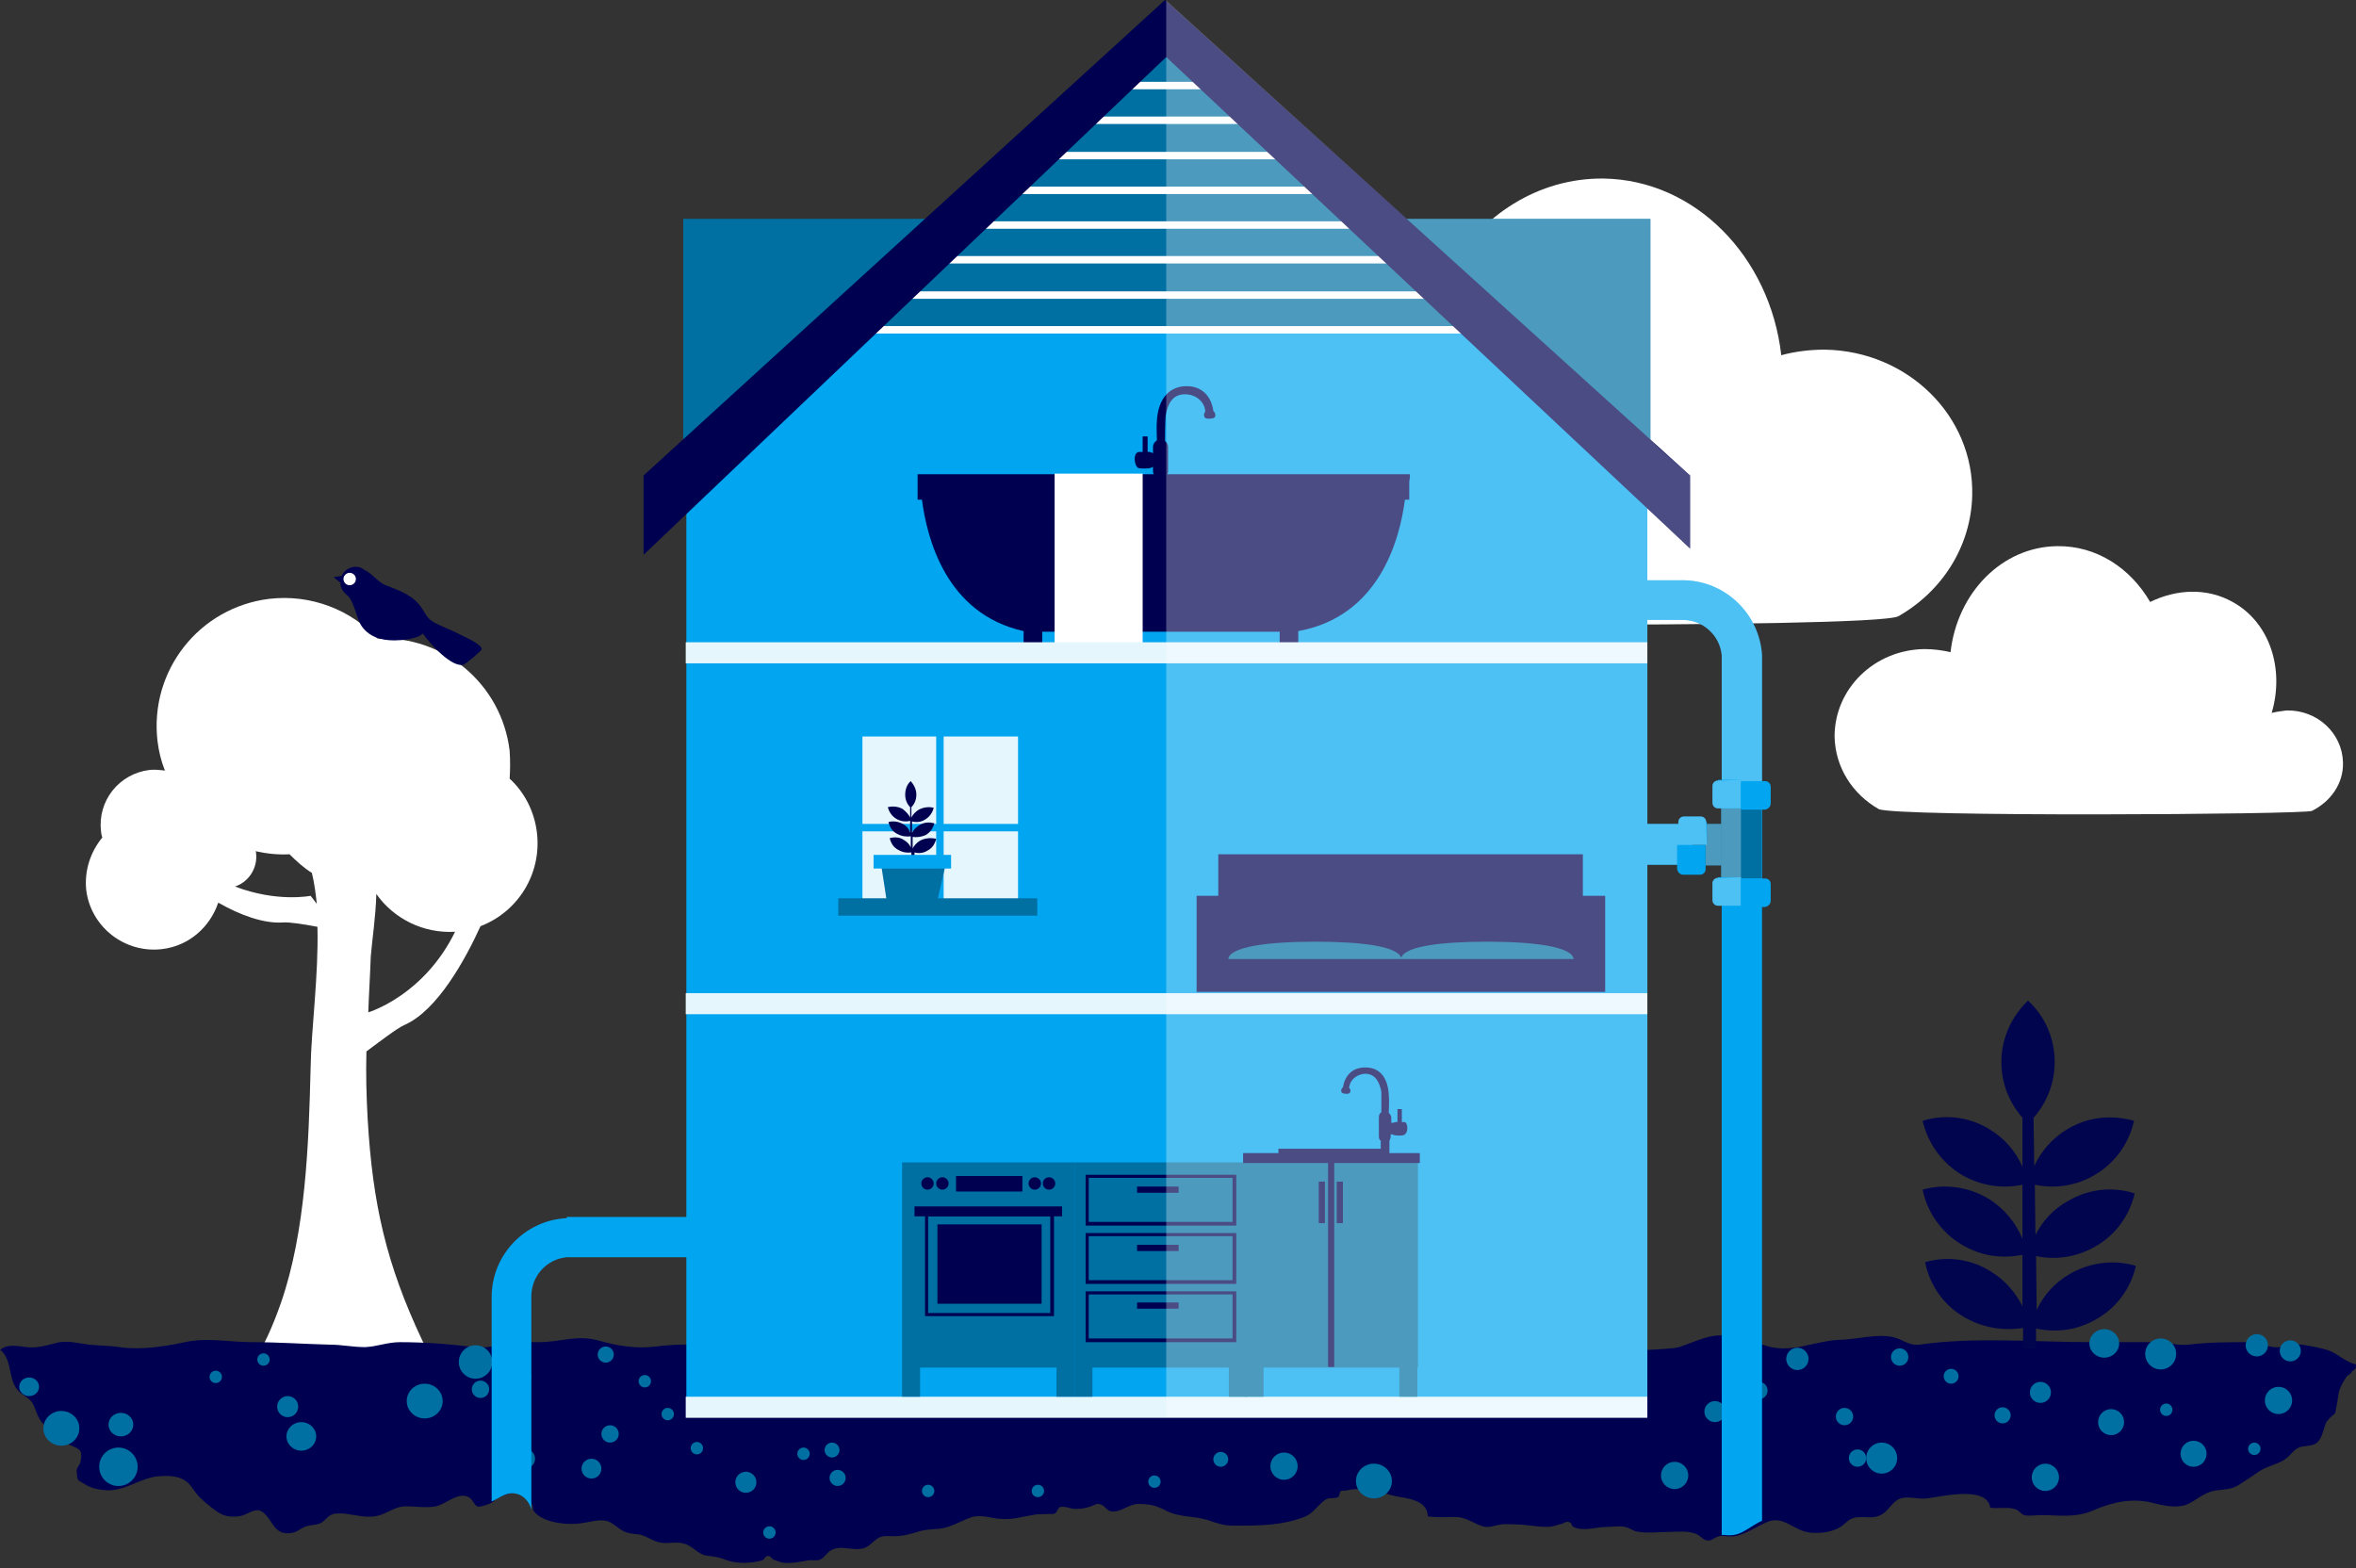
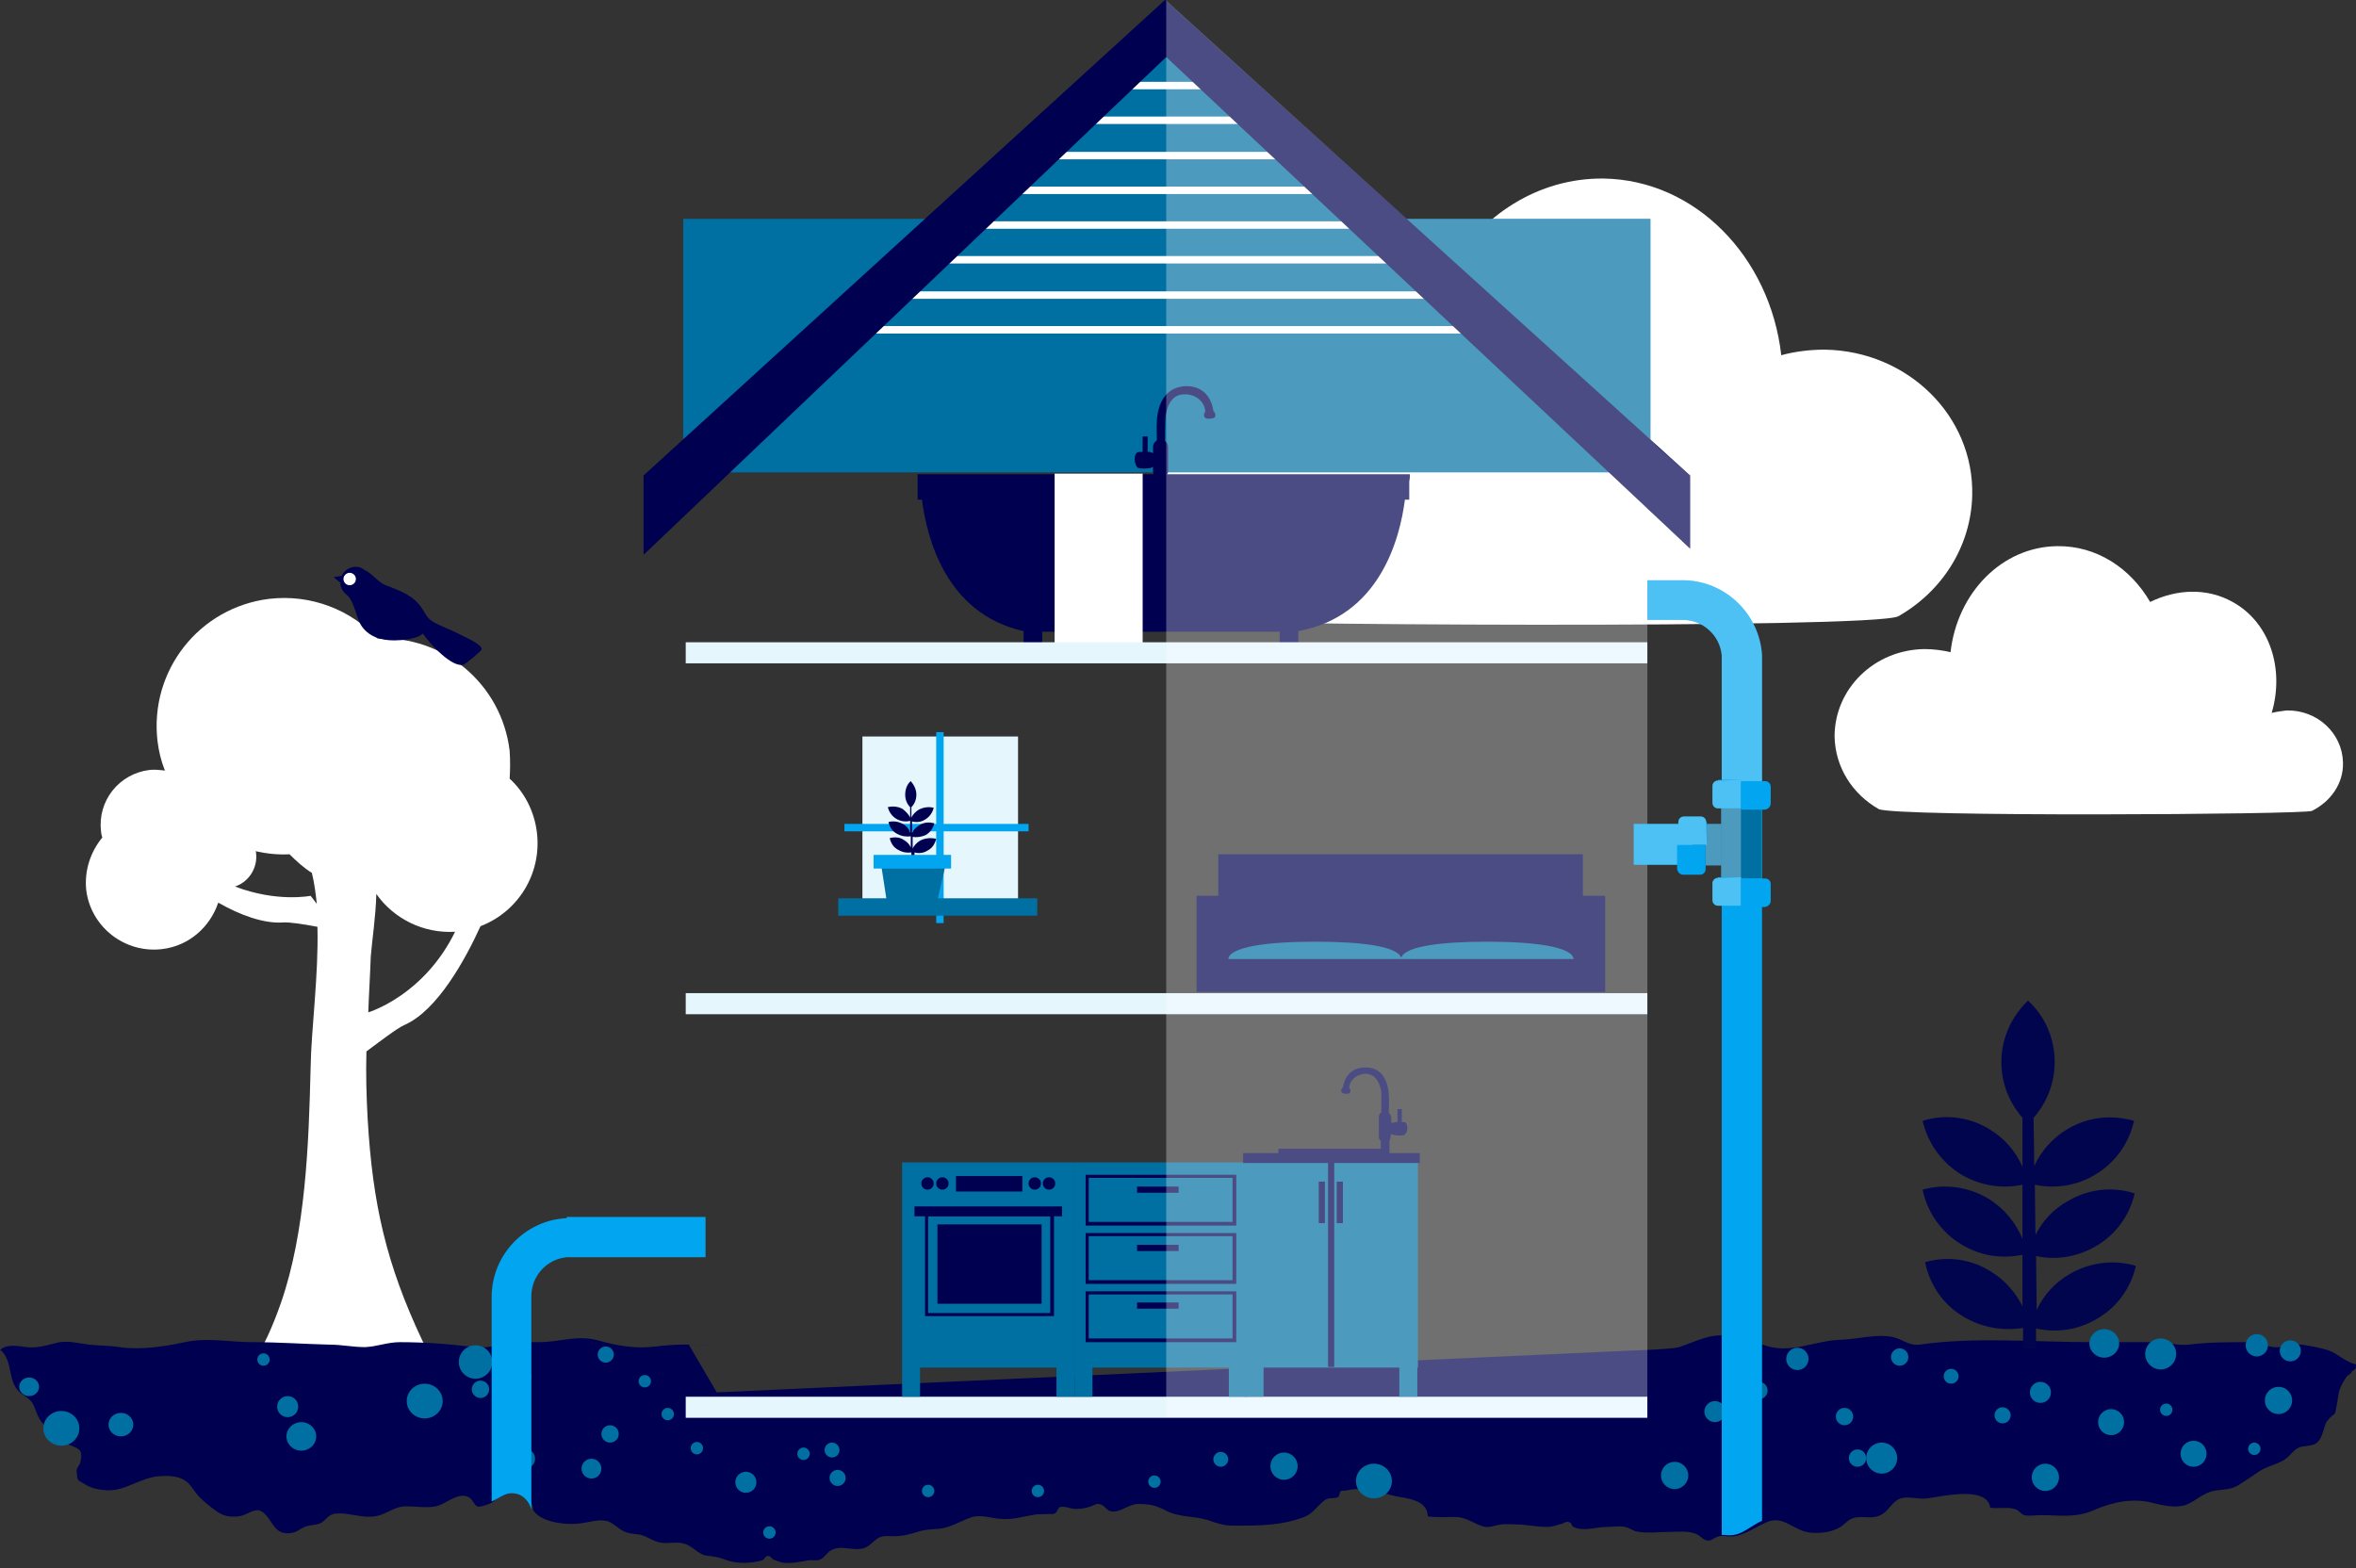
<svg xmlns="http://www.w3.org/2000/svg" width="380px" height="253px" viewBox="0 0 380 253" version="1.1">
  <rect x="0" y="0" width="380" height="253" fill="#333333" stroke="none" />
  <title>Huis_eenheden</title>
  <desc>Created with Sketch.</desc>
  <defs />
  <g id="Page-1" stroke="none" stroke-width="1" fill="none" fill-rule="evenodd">
    <g id="Huis_eenheden" fill-rule="nonzero">
      <path d="M65.3,165.3 C70.5,163 75,154.9 77.5,149.4 C83.5,147.1 87.4,141 86.6,134.3 C86.2,130.9 84.6,127.8 82.2,125.6 C82.3,124.1 82.3,122.6 82.2,121.1 C80.9,110.3 71.5,102.5 60.9,103 C56.6,98.4 50.2,95.8 43.4,96.6 C32.1,98 24.1,108.2 25.4,119.5 C25.6,121.2 26,122.8 26.6,124.3 C25.8,124.2 24.9,124.1 24.1,124.2 C19.2,124.8 15.7,129.2 16.3,134.1 C16.3,134.4 16.4,134.8 16.5,135.1 C14.6,137.4 13.6,140.4 13.9,143.5 C14.6,149.5 20.1,153.8 26.1,153.1 C30.5,152.6 33.9,149.5 35.2,145.6 C38.7,147.6 42.5,149 45.6,148.8 C46.6,148.7 49.1,149.1 51.2,149.5 C51.4,157.4 50.2,165.9 50.1,172.2 C49.8,184.6 49.3,198.7 45.3,210.2 C44,213.9 42.5,217.4 40.3,220.6 C46.3,223.8 52.1,223 58.6,222.4 C60.9,222.2 65.8,222.7 67.8,221.7 C71.6,219.8 69.8,219.9 68.1,216.2 C62.3,203.9 60.1,194.2 59.3,180.5 C59.1,176.9 59,173.2 59.1,169.6 C61,168.2 64.1,165.8 65.3,165.3 Z M59.4,163.3 C59.5,160.3 59.7,157.3 59.8,154.3 C60,151.8 60.6,147.9 60.7,144.2 C63.5,148.2 68.3,150.6 73.4,150.3 C68.4,160.5 59.7,163.2 59.4,163.3 Z M50.1,144.5 C50.1,144.5 44.7,145.6 37.9,143 C40.1,142.3 41.6,140 41.3,137.6 C41.3,137.5 41.3,137.4 41.2,137.3 C43,137.7 44.8,137.9 46.7,137.8 C47.8,138.9 49,140 50.3,140.8 C50.7,142.4 50.9,144 51.1,145.8 L50.1,144.5 Z" id="Shape" fill="#FFFFFF" />
      <g id="Group" transform="translate(53, 91)">
        <path d="M20.9,11.2 C19.7,10.6 18.4,10.1 17.2,9.5 C15.9,8.8 15.9,8.4 15.1,7.2 C13.7,5 11.5,4.3 9.2,3.4 C8.1,3 7,1.5 5.9,1 C5.6,0.8 5.3,0.6 5,0.5 C3.8,0.2 2.6,0.8 2.1,1.9 L0.8,2.1 L1.9,3 C1.9,3.9 2.4,4.6 3.1,5.1 C3.1,5.1 3.1,5.1 3.1,5.1 C4.2,6.3 4.4,8.4 5.2,9.8 C6.4,11.7 8.4,12.3 10.6,12.3 C11.7,12.3 14.3,12.1 15.2,11.2 C16.3,12.8 19.9,16.8 21.8,16.2 C22.1,16.1 24.7,14 24.7,13.7 C24.6,12.8 21.6,11.6 20.9,11.2 Z" id="Shape" fill="#000050" />
        <circle id="Oval" fill="#FFFFFF" cx="3.4" cy="2.4" r="1" />
      </g>
      <path d="M310.4,104.7 C311.9,104.7 313.3,104.9 314.6,105.2 C315.7,95.6 322.9,88.2 331.8,88.1 C338.1,88 343.6,91.6 346.8,97.1 C351.1,95 356,94.8 360.1,97.1 C366.1,100.4 368.5,107.9 366.4,115 C367.2,114.8 368,114.7 368.8,114.6 C373.8,114.5 377.8,118.3 377.9,123 C378,126.4 375.9,129.3 372.9,130.8 C371.7,131.4 305.3,131.8 303,130.5 C298.8,128.1 296,123.8 295.9,118.8 C295.9,111.1 302.3,104.8 310.4,104.7 Z" id="Shape" fill="#FFFFFF" />
      <path d="M294.3,56.4 C291.9,56.4 289.5,56.7 287.3,57.3 C285.5,41.4 273.4,29 258.6,28.8 C248.1,28.7 238.9,34.7 233.6,43.8 C226.5,40.2 218.3,40 211.4,43.8 C201.5,49.4 197.4,61.8 200.9,73.6 C199.6,73.2 198.3,73 196.9,73 C188.7,72.9 181.9,79.1 181.8,87 C181.7,92.6 185.1,97.6 190,99.9 C191.9,100.8 302.5,101.5 306.2,99.4 C313.2,95.4 317.9,88.2 318.1,79.9 C318.4,67.1 307.7,56.6 294.3,56.4 Z" id="Shape" fill="#FFFFFF" />
      <g id="Group" transform="translate(0, 215)" fill="#000050">
        <path d="M380,5.1 C378.3,4.7 377,3.3 375.5,2.8 C374.3,2.4 372.5,2.1 371.3,1.9 C369.7,1.7 368.3,2.5 366.7,2.3 C365.2,2.1 364.1,1.5 362.5,1.5 C359.3,1.5 356.2,1.5 353,1.9 C351.2,2.1 349.6,1.5 347.8,1.5 C344.3,1.5 340.8,1.5 337.4,1.5 C328.3,1.5 318.6,0.6 309.6,1.9 C307.9,2.1 307,1.1 305.4,0.7 C302.8,0.1 299.7,1 297.1,1.1 C292.5,1.2 288.8,3.6 284.3,1.9 C281.9,1 279.8,0.3 277.3,0.4 C275,0.5 273,1.6 270.8,2.3 C269.6,2.7 261.2,2.9 259.9,3 C259.9,3 259.9,3 259.9,3 L259.9,3 L115.6,9.6 L111.1,1.9 C112.4,1.9 113.7,2 114.9,2.1 C111.9,1.8 108.7,1.8 105.8,2.2 C102.5,2.6 99.6,2.1 96.4,1.2 C93,0.3 90.3,1.5 86.9,1.5 C85.1,1.5 83.3,1.4 81.6,1.8 C79.9,2.1 78.2,2.5 76.4,2.3 C72.6,1.8 68.5,1.5 64.5,1.5 C62.5,1.5 60.9,2.2 58.9,2.3 C56.9,2.3 55.1,1.9 53.2,1.9 C49.1,1.8 44.9,1.5 40.7,1.5 C37,1.5 33.5,0.7 29.8,1.5 C26.6,2.2 22.6,2.8 19.3,2.3 C17.4,2 15.6,2.1 13.7,1.8 C12.3,1.6 10.7,1.2 9.2,1.6 C7.5,2 6.1,2.5 4.3,2.3 C3.2,2.2 1.2,1.7 0.1,2.7 L0,2.7 C2.3,4.5 1,8.2 3.6,9.9 C5.4,11.1 5.2,11.2 6,13.1 C6.5,14.4 7.3,15.1 8.4,15.9 C9.4,16.6 10.2,17.6 11.3,18.1 C12.6,18.7 13.4,18.7 13,20.7 C12.9,21.5 12.2,21.6 12.4,22.7 C12.5,23.9 12.5,23.7 13.5,24.3 C14.7,25.1 15.9,25.3 17.3,25.4 C20.4,25.5 22.8,23.2 26,23.1 C28,23 29.8,23.2 31,25 C31.9,26.3 32.6,27 33.9,28 C35.5,29.3 36.4,29.8 38.4,29.6 C40,29.5 41.2,27.8 42.6,29.1 C44.1,30.5 44.3,32.6 46.8,32.3 C47.8,32.2 48,31.9 48.9,31.4 C49.9,30.9 50.8,31.1 51.7,30.7 C52.5,30.3 52.8,29.5 53.8,29.2 C54.3,29.1 55.3,29.1 55.9,29.2 C57.4,29.4 58.9,29.8 60.4,29.6 C62.1,29.4 63.3,28.2 65,28 C66.7,27.9 68.5,28.3 70.2,28 C71.9,27.7 73.8,25.6 75.6,26.5 C76.3,26.9 76.4,27.7 77,28 C77.4,28.2 79.3,27.5 79.6,27.2 C80.4,26.2 84.1,25 84.9,26.4 C85.5,27.4 85.9,27.2 86,28.6 C87.2,30.5 91.1,31.1 93.8,30.7 C95.4,30.5 96.9,29.9 98.3,30.5 C99.5,31.1 100.2,32.1 101.5,32.3 C102.3,32.5 102.9,32.4 103.7,32.7 C104.6,33 105.4,33.6 106.4,33.8 C107.7,34.1 109.1,33.6 110.3,34 C111.7,34.3 112.4,35.6 113.8,35.9 C115.1,36.1 115.8,36.1 117,36.6 C118.9,37.3 121.1,37.2 122.9,36.7 C123.4,36.6 123.3,35.9 124,36 C124.3,36 124.5,36.5 124.8,36.6 C125.4,36.8 125.8,37 126.5,37.1 C127.9,37.2 129.1,36.9 130.4,36.7 C131,36.6 131.6,36.8 132.2,36.6 C133,36.3 133.3,35.5 134,35.1 C135.6,34.1 137.7,35.3 139.4,34.7 C140.4,34.4 141.1,33.2 142.1,32.9 C142.7,32.7 143.5,32.8 144.2,32.8 C145.6,32.8 146.7,32.5 148,32.1 C149.2,31.7 150.2,31.7 151.5,31.6 C153.4,31.4 155,30.3 156.8,29.7 C158.3,29.3 159.9,29.9 161.3,30 C163.3,30.2 165.1,29.6 167,29.3 C167.7,29.2 168.4,29.3 169.1,29.2 C169.5,29.2 169.8,29.3 170.2,29.1 C170.5,28.9 170.7,28.1 171,28.1 C171.8,27.9 172.6,28.4 173.5,28.4 C174.3,28.4 175.1,28.3 175.9,28 C176.6,27.8 176.8,27.4 177.6,27.7 C178.3,28 178.5,28.7 179.3,28.8 C180.7,29 181.9,27.7 183.5,27.6 C185.4,27.6 186.4,27.8 188.1,28.7 C190.3,29.8 192.6,29.5 194.8,30.2 C196.3,30.7 197.3,31.1 199,31.1 C203.1,31.1 206.9,31.1 210.6,29.6 C211.9,29 212.7,27.6 213.8,26.9 C214.5,26.5 215.1,26.8 215.8,26.5 C216.1,26.4 216,25.6 216.3,25.5 C216.6,25.4 216.9,25.5 217.3,25.4 C219.6,24.8 222.7,25.7 224.9,26.3 C226.7,26.7 230.2,26.8 230.3,29.6 C231.7,29.8 233.3,29.7 234.7,29.7 C236.7,29.7 237.9,31 239.6,31.3 C240.4,31.4 241.3,31 242.1,30.9 C242.9,30.8 243.7,30.9 244.5,30.9 C246.2,30.9 247.7,31.3 249.5,31.3 C250.5,31.3 251,31 251.9,30.8 C252.3,30.7 252.5,30.4 253,30.5 C253.6,30.6 253.4,31.2 253.8,31.3 C255.4,32.1 257.4,31.3 259.2,31.3 C260.1,31.3 261.2,31.1 262.1,31.3 C262.7,31.4 263.2,31.8 263.8,32 C265.5,32.4 267.6,32.1 269.3,32.1 C270.7,32.1 272.2,31.9 273.5,32.4 C274.3,32.7 274.6,33.4 275.4,33.5 C276.4,33.6 276.6,32.5 278.4,32.8 C280.9,33.1 282.5,31.6 284.8,30.6 C287.6,29.3 289.1,31.8 291.8,32.2 C293.3,32.4 295.3,32.2 296.7,31.4 C297.7,30.8 298.1,30 299.2,29.8 C300.8,29.5 302.3,30.2 303.8,29.1 C304.8,28.4 305.4,27 306.6,26.7 C307.9,26.3 309.5,26.9 310.8,26.7 C313.2,26.4 320.5,24.6 321,28.2 C322.4,28.4 324,28 325.2,28.5 C325.7,28.7 325.9,29.2 326.5,29.4 C327.3,29.6 328.4,29.4 329.2,29.4 C332.3,29.4 334.7,29.9 337.7,28.6 C340.7,27.3 343.9,26.6 347.1,27.4 C348.7,27.8 350.4,28.2 352,27.9 C353.6,27.6 354.9,26.1 356.6,25.6 C358,25.2 359.6,25.4 360.8,24.7 C362,24 363.1,23.2 364.3,22.4 C365.6,21.5 367.1,21.3 368.4,20.5 C369.8,19.6 369.9,18.5 371.6,18.3 C373.7,18.1 374.1,17.8 374.8,15.6 C375.2,14.5 374.9,14.7 375.8,13.7 C376.7,12.8 376.6,13.4 376.8,12.1 C377.2,10.4 377,9.5 377.9,8 C378.4,7.2 378.4,7 379.2,6.5 C379.3,5.9 380.1,6.2 380,5.1 Z" id="Shape" />
        <path d="M259.5,3.1 C259.8,3.1 260.1,3.1 260.3,3.1 C260.1,3.1 259.8,3.1 259.5,3.1 Z" id="Shape" />
        <path d="M260.7,3.1 C260.9,3.1 261,3.1 261.2,3.1 C261,3.1 260.9,3.1 260.7,3.1 Z" id="Shape" />
        <path d="M115.3,2.2 C115.7,2.2 116.2,2.3 116.6,2.4 C116.2,2.3 115.8,2.2 115.3,2.2 Z" id="Shape" />
        <path d="M115.1,2.2 C115.2,2.2 115.2,2.2 115.3,2.2 C115.2,2.2 115.2,2.2 115.1,2.2 Z" id="Shape" />
      </g>
      <g id="Group" transform="translate(103, 0)">
        <rect id="Rectangle-path" fill="#006FA2" x="7.2" y="35.3" width="156" height="40.9" />
-         <polygon id="Shape" fill="#01A5F0" points="42.5 45.5 7.7 76.7 7.7 228.6 162.7 228.6 162.7 74.7 129.4 48.6" />
-         <polygon id="Shape" fill="#006FA2" points="37.6 53.2 133.3 53.2 83.6 6.6" />
        <polygon id="Shape" fill="#006FA2" points="37.6 53.2 133.3 53.2 83.6 6.6" />
        <polygon id="Shape" fill="#FFFFFF" points="37.6 53.8 37.6 52.6 133.3 52.6 133.3 53.8" />
        <polygon id="Shape" fill="#FFFFFF" points="37.6 48.2 37.6 47 133.3 47 133.3 48.2" />
        <polygon id="Shape" fill="#FFFFFF" points="43.1 42.5 43.1 41.3 124.6 41.3 124.6 42.5" />
        <polygon id="Shape" fill="#FFFFFF" points="50.7 36.9 50.7 35.7 120.6 35.7 120.6 36.9" />
        <polygon id="Shape" fill="#FFFFFF" points="54.3 31.3 54.3 30.1 114.3 30.1 114.3 31.3" />
        <polygon id="Shape" fill="#FFFFFF" points="61.1 25.7 61.1 24.5 106.3 24.5 106.3 25.7" />
        <polygon id="Shape" fill="#FFFFFF" points="65.3 20 65.3 18.8 101.8 18.8 101.8 20" />
        <polygon id="Shape" fill="#FFFFFF" points="71.5 14.4 71.5 13.2 95.1 13.2 95.1 14.4" />
        <polygon id="Shape" fill="#000050" points="84.9 0 0.8 76.7 0.8 89.5 85.1 9.2 169.6 88.5 169.6 76.7" />
      </g>
      <g id="Group" transform="translate(148, 62)">
        <g transform="translate(35, 0)" id="Shape" fill="#000050">
          <path d="M3.6,5.8 C3.5,6.9 3.6,8.1 3.6,9.3 L4.9,9.3 C4.9,6.5 5,5.1 5,5.1 C5.3,3.2 6.1,1.6 8.1,1.6 C9.8,1.6 11.3,2.7 11.4,4.4 C11.1,4.7 11.1,5.4 11.6,5.5 C11.8,5.6 12.7,5.5 12.8,5.4 C13.2,5.2 13,4.5 12.7,4.3 C12.4,2.1 11.1,0.5 8.8,0.3 C5.4,0.1 3.8,2.6 3.6,5.8 Z M0.6,13.5 C0.9,13.6 2.2,13.6 2.5,13.5 C2.7,13.5 2.8,13.3 3.1,13.3 L3.1,11.1 C2.7,11.1 2.6,10.8 2.1,10.9 L2.1,8.4 L1.3,8.4 L1.3,10.9 L0.7,10.9 C-0.3,11 -0.1,13.1 0.6,13.5 Z" />
          <g transform="translate(2, 8)">
            <path d="M1,6 C1,6.6 1.5,7.2 2.2,7.2 L2.2,7.2 C2.8,7.2 3.4,6.7 3.4,6 L3.4,2.1 C3.4,1.5 2.9,0.9 2.2,0.9 L2.2,0.9 C1.6,0.9 1,1.4 1,2.1 L1,6 Z" />
            <path d="M2.1,0.9 L2.1,0.9 C1.5,0.9 0.9,1.4 0.9,2.1 L0.9,6 C0.9,6.6 1.4,7.2 2.1,7.2 L2.1,7.2" opacity="0.3" />
          </g>
        </g>
        <path d="M79.4,15 L79.4,14.5 L0,14.5 L0,18.6 L0.7,18.6 C1.5,24.7 4.5,37 17.1,39.8 L17.1,41.8 L20.1,41.8 L20.1,39.9 L58.4,39.9 L58.4,41.8 L61.4,41.8 L61.4,39.8 C74.6,37.4 77.8,24.8 78.6,18.6 L79.3,18.6 L79.3,15.7" id="Shape" fill="#000050" />
        <rect id="Rectangle-path" fill="#FFFFFF" x="22.1" y="14.4" width="14.2" height="29.8" />
      </g>
      <g id="Group" transform="translate(136, 118)">
        <rect id="Rectangle-path" fill="#E5F6FD" x="3.1" y="0.8" width="25.1" height="28.2" />
        <g id="Rectangle-path" fill="#01A5F0">
          <rect x="15" y="0.1" width="1.2" height="30.8" />
          <rect x="0.2" y="14.9" width="29.7" height="1.2" />
        </g>
      </g>
      <rect id="Rectangle-path" fill="#E5F6FD" x="110.6" y="103.6" width="155.1" height="3.4" />
      <rect id="Rectangle-path" fill="#E5F6FD" x="110.6" y="160.2" width="155.1" height="3.4" />
      <rect id="Rectangle-path" fill="#E5F6FD" x="110.6" y="225.3" width="155.1" height="3.4" />
      <g id="Group" transform="translate(193, 137)">
        <rect id="Rectangle-path" fill="#000050" x="3.5" y="0.8" width="58.8" height="17.1" />
        <polygon id="Shape" fill="#000050" points="60.8 7.5 60.8 17.7 5.1 17.7 5.1 7.5 0 7.5 0 23 65.9 23 65.9 7.5" />
        <path d="M46.9,14.9 C39.6,14.9 33.6,15.6 33,17.5 C32.4,15.6 26.4,14.9 19.1,14.9 C11.5,14.9 5.4,15.7 5.1,17.7 L60.8,17.7 C60.6,15.7 54.4,14.9 46.9,14.9 Z" id="Shape" fill="#006FA2" />
      </g>
      <g id="Group" transform="translate(3, 214)" fill="#006FA2">
        <ellipse id="Oval" cx="1.7" cy="9.7" rx="1.6" ry="1.5" />
        <ellipse id="Oval" cx="6.9" cy="16.4" rx="2.9" ry="2.8" />
        <ellipse id="Oval" cx="16.5" cy="15.8" rx="2" ry="1.9" />
-         <circle id="Oval" cx="16.1" cy="22.6" r="3.1" />
        <circle id="Oval" cx="43.4" cy="12.9" r="1.7" />
        <ellipse id="Oval" cx="45.6" cy="17.7" rx="2.4" ry="2.3" />
        <ellipse id="Oval" cx="65.5" cy="12" rx="2.9" ry="2.8" />
        <circle id="Oval" cx="73.7" cy="5.7" r="2.7" />
        <circle id="Oval" cx="74.5" cy="10.1" r="1.4" />
        <circle id="Oval" cx="81.7" cy="8.1" r="1" />
-         <circle id="Oval" cx="31.8" cy="8.1" r="1" />
        <circle id="Oval" cx="39.5" cy="5.3" r="1" />
        <circle id="Oval" cx="92.4" cy="22.9" r="1.6" />
        <circle id="Oval" cx="81.7" cy="21.3" r="1.6" />
        <circle id="Oval" cx="95.4" cy="17.3" r="1.4" />
        <circle id="Oval" cx="94.7" cy="4.5" r="1.3" />
        <circle id="Oval" cx="117.3" cy="25.1" r="1.7" />
        <circle id="Oval" cx="126.6" cy="20.5" r="1" />
        <circle id="Oval" cx="131.2" cy="19.9" r="1.2" />
        <circle id="Oval" cx="132.1" cy="24.4" r="1.3" />
        <circle id="Oval" cx="193.9" cy="21.4" r="1.2" />
        <circle id="Oval" cx="204.1" cy="22.5" r="2.2" />
        <ellipse id="Oval" cx="218.6" cy="24.9" rx="2.9" ry="2.8" />
        <circle id="Oval" cx="286.9" cy="5.2" r="1.8" />
        <circle id="Oval" cx="280.7" cy="10.3" r="1.4" />
        <circle id="Oval" cx="273.6" cy="13.7" r="1.7" />
        <circle id="Oval" cx="267.1" cy="24" r="2.2" />
        <circle id="Oval" cx="296.6" cy="21.2" r="1.4" />
        <circle id="Oval" cx="294.5" cy="14.5" r="1.4" />
        <circle id="Oval" cx="300.5" cy="21.2" r="2.5" />
        <circle id="Oval" cx="320" cy="14.3" r="1.3" />
        <circle id="Oval" cx="326.1" cy="10.6" r="1.7" />
        <circle id="Oval" cx="337.5" cy="15.4" r="2.1" />
        <circle id="Oval" cx="311.7" cy="8" r="1.2" />
        <circle id="Oval" cx="303.4" cy="4.9" r="1.4" />
        <circle id="Oval" cx="326.9" cy="24.3" r="2.2" />
        <ellipse id="Oval" cx="336.4" cy="2.7" rx="2.4" ry="2.3" />
        <circle id="Oval" cx="345.5" cy="4.4" r="2.5" />
        <circle id="Oval" cx="361" cy="3" r="1.8" />
        <circle id="Oval" cx="366.4" cy="3.9" r="1.7" />
        <circle id="Oval" cx="364.5" cy="11.9" r="2.2" />
        <circle id="Oval" cx="360.6" cy="19.7" r="1" />
        <circle id="Oval" cx="346.4" cy="13.4" r="1" />
        <circle id="Oval" cx="183.2" cy="25" r="1" />
        <circle id="Oval" cx="164.4" cy="26.5" r="1" />
        <circle id="Oval" cx="146.7" cy="26.5" r="1" />
        <circle id="Oval" cx="121.1" cy="33.2" r="1" />
        <circle id="Oval" cx="101" cy="8.8" r="1" />
        <circle id="Oval" cx="109.4" cy="19.6" r="1" />
        <circle id="Oval" cx="104.7" cy="14.1" r="1" />
        <circle id="Oval" cx="350.8" cy="20.5" r="2.1" />
      </g>
      <rect id="Rectangle-path" fill="#006FA2" x="135.2" y="144.9" width="32.1" height="2.8" />
      <g id="Group" transform="translate(140, 126)">
        <path d="M8.4,9.6 C7.9,9.9 7.4,10.4 7.2,10.9 L7.2,9 C7.9,9.1 8.6,9 9.3,8.7 C10,8.3 10.5,7.6 10.7,6.8 C9.9,6.6 9.1,6.6 8.3,7.1 C7.8,7.4 7.4,7.8 7.1,8.3 L7.1,6.5 C7.8,6.7 8.6,6.6 9.2,6.2 C9.9,5.8 10.4,5.1 10.6,4.3 C9.8,4.1 9,4.2 8.2,4.6 C7.7,4.9 7.2,5.4 7,5.9 L7,4.2 C7.5,3.7 7.8,3 7.8,2.2 C7.8,1.3 7.4,0.6 6.9,-1.42108547e-14 C6.3,0.5 6,1.3 6,2.2 C6,3 6.3,3.7 6.8,4.2 L6.8,5.9 C6.6,5.4 6.1,4.9 5.6,4.5 C4.9,4.1 4,4 3.2,4.2 C3.4,5 3.9,5.7 4.6,6.1 C5.3,6.5 6.1,6.6 6.8,6.4 L6.8,8.3 C6.6,7.7 6.2,7.2 5.6,6.9 C4.9,6.5 4,6.4 3.3,6.6 C3.5,7.4 3.9,8.1 4.7,8.5 C5.4,8.9 6.2,9 6.9,8.9 L6.9,10.7 C6.7,10.2 6.3,9.8 5.8,9.5 C5.1,9 4.2,9 3.5,9.2 C3.7,10 4.1,10.7 4.9,11.1 C5.6,11.5 6.3,11.6 7,11.5 L7,12.2 C7.2,12.2 7.2,12.2 7.5,12.2 L7.5,11.5 C8.2,11.7 9,11.6 9.6,11.2 C10.4,10.8 10.8,10.1 11,9.3 C10,9.1 9.2,9.2 8.4,9.6 Z" id="Shape" fill="#000050" />
        <g transform="translate(0, 11)">
          <polygon id="Shape" fill="#006FA2" points="2.2 3 3 8.2 11.2 8.2 12.4 3" />
          <rect id="Rectangle-path" fill="#01A5F0" x="0.9" y="0.9" width="12.5" height="2.2" />
        </g>
      </g>
      <path d="M271.4,93.6 L265.7,93.6 L265.7,100 L271.4,100 C274.7,100 277.4,102.5 277.7,105.7 L277.7,247.6 C277.8,247.6 278,247.6 278.1,247.6 C280.5,247.9 281.3,246.9 283.6,245.6 C283.8,245.5 284,245.4 284.2,245.3 L284.2,105.7 C283.8,99 278.2,93.6 271.4,93.6 Z" id="Shape" fill="#01A5F0" />
      <g id="Group" opacity="0.3" transform="translate(265, 93)" fill="#FFFFFF">
        <path d="M6.4,0.6 L0.7,0.6 L0.7,7 L6.4,7 C9.7,7 12.4,9.5 12.7,12.7 L12.7,33.3 L19.2,33.3 L19.2,12.7 C18.8,6 13.2,0.6 6.4,0.6 Z" id="Shape" />
      </g>
      <path d="M91.4,196.5 C84.7,196.8 79.3,202.4 79.3,209.2 L79.3,242.2 C80.7,241.6 81.7,240.5 83.5,241 C84.5,241.3 85.4,242.3 85.7,243.5 L85.7,209.1 C85.7,205.8 88.2,203.1 91.4,202.8 L113.8,202.8 L113.8,196.3 L91.4,196.3 L91.4,196.5 Z" id="Shape" fill="#01A5F0" />
      <path d="M334,205.4 C331.5,206.8 329.6,208.9 328.5,211.3 L328.4,202.6 C331.5,203.3 334.9,202.8 337.9,201.1 C341.3,199.2 343.5,196 344.3,192.5 C340.9,191.4 337,191.7 333.6,193.7 C331.2,195 329.4,197 328.3,199.2 L328.2,191.1 C331.4,191.8 334.9,191.3 337.9,189.5 C341.3,187.5 343.4,184.3 344.2,180.8 C340.7,179.8 336.9,180.1 333.5,182.1 C331,183.6 329.2,185.7 328.1,188.1 L328,180.3 C330.1,177.9 331.4,174.8 331.4,171.3 C331.4,167.4 329.8,163.9 327.1,161.4 C324.5,163.9 322.8,167.4 322.8,171.3 C322.8,174.8 324.1,177.9 326.2,180.3 L326.2,188.2 C325.1,185.7 323.3,183.6 320.8,182.1 C317.5,180.1 313.6,179.7 310.1,180.8 C310.9,184.3 313.1,187.5 316.4,189.5 C319.5,191.3 323,191.8 326.2,191.1 L326.2,199.8 C325.1,197.2 323.3,195 320.8,193.4 C317.5,191.4 313.6,190.9 310.1,191.9 C310.8,195.4 313,198.7 316.3,200.7 C319.4,202.6 322.9,203.1 326.2,202.4 L326.2,210.7 C325.1,208.5 323.4,206.5 321.1,205.1 C317.8,203 313.9,202.6 310.5,203.6 C311.2,207.1 313.3,210.4 316.7,212.4 C319.7,214.2 323.1,214.7 326.3,214.2 L326.3,217.5 C327.1,217.5 327.4,217.5 328.4,217.5 L328.4,214.3 C331.6,215 335,214.6 338.1,212.8 C341.5,210.9 343.7,207.7 344.5,204.2 C341.3,203.2 337.4,203.5 334,205.4 Z" id="Shape" fill="#01054E" />
      <rect id="Rectangle-path" fill="#01A5F0" x="263.5" y="132.9" width="9.5" height="6.6" />
      <rect id="Rectangle-path" fill="#006FA2" x="275.1" y="132.9" width="4.4" height="6.7" />
      <rect id="Rectangle-path" fill="#FFFFFF" opacity="0.3" x="275.1" y="132.9" width="4.4" height="6.7" />
      <g id="Group" transform="translate(277, 130)">
        <rect id="Rectangle-path" fill="#006FA2" x="0.6" y="0.4" width="6.5" height="11.3" />
        <g opacity="0.3" id="Rectangle-path" fill="#FFFFFF">
          <rect x="0.6" y="0.4" width="3.2" height="11.3" />
        </g>
      </g>
      <g id="Group" transform="translate(276, 141)">
        <path d="M1.1,0.6 C0.6,0.6 0.2,1 0.2,1.5 L0.2,4.2 C0.2,4.7 0.6,5.1 1.1,5.1 L4.8,5.1 L4.8,0.5 L1.1,0.5 L1.1,0.6 Z" id="Shape" fill="#01A5F0" />
        <path d="M1.7,0.6 L1.1,0.6 C0.6,0.6 0.2,1 0.2,1.5 L0.2,4.2 C0.2,4.7 0.6,5.1 1.1,5.1 L4.8,5.1 L4.8,0.5 L1.7,0.6 L1.7,0.6 Z" id="Shape" fill="#FFFFFF" opacity="0.3" />
        <path d="M9.6,4.3 L9.6,1.6 C9.6,1.1 9.2,0.7 8.7,0.7 L4.8,0.7 L4.8,5.3 L8.7,5.3 C9.2,5.2 9.6,4.8 9.6,4.3 Z" id="Shape" fill="#01A5F0" />
      </g>
      <g id="Group" transform="translate(276, 125)">
        <path d="M1.1,0.9 C0.6,0.9 0.2,1.3 0.2,1.8 L0.2,4.5 C0.2,5 0.6,5.4 1.1,5.4 L4.8,5.4 L4.8,0.8 L1.1,0.8 L1.1,0.9 Z" id="Shape" fill="#01A5F0" />
        <path d="M1.7,0.9 L1.1,0.9 C0.6,0.9 0.2,1.3 0.2,1.8 L0.2,4.5 C0.2,5 0.6,5.4 1.1,5.4 L4.8,5.4 L4.8,0.8 L1.7,0.9 L1.7,0.9 Z" id="Shape" fill="#FFFFFF" opacity="0.3" />
        <path d="M9.6,4.6 L9.6,1.9 C9.6,1.4 9.2,1 8.7,1 L4.8,1 L4.8,5.6 L8.7,5.6 C9.2,5.5 9.6,5.1 9.6,4.6 Z" id="Shape" fill="#01A5F0" />
      </g>
      <g id="Group" transform="translate(145, 172)">
        <rect id="Rectangle-path" fill="#01A5F0" x="55.8" y="15.5" width="27.8" height="33" />
        <polygon id="Shape" fill="#006FA2" points="83.7 15.5 55.8 15.5 55.8 48.6 55.8 48.6 55.8 53.3 58.8 53.3 58.8 48.6 80.7 48.6 80.7 53.3 83.6 53.3 83.6 48.6 83.7 48.6" />
        <polygon id="Shape" fill="#006FA2" points="56.1 15.5 28.3 15.5 28.3 48.6 28.3 48.6 28.3 53.3 31.2 53.3 31.2 48.6 53.2 48.6 53.2 53.3 56.1 53.3 56.1 48.6 56.1 48.6" />
        <polygon id="Shape" fill="#006FA2" points="28.3 15.5 0.5 15.5 0.5 48.6 0.5 48.6 0.5 53.3 3.4 53.3 3.4 48.6 25.4 48.6 25.4 53.3 28.3 53.3 28.3 48.6 28.3 48.6" />
        <rect id="Rectangle-path" fill="#000050" x="67.7" y="18.6" width="1" height="6.7" />
        <rect id="Rectangle-path" fill="#000050" x="38.4" y="28.8" width="6.7" height="1" />
        <rect id="Rectangle-path" fill="#000050" x="38.4" y="19.4" width="6.7" height="1" />
        <rect id="Rectangle-path" fill="#000050" x="38.4" y="38.1" width="6.7" height="1" />
        <path d="M81.6,9 L81.1,9 L81.1,6.9 L80.4,6.9 L80.4,9 C80,8.9 79.8,9.2 79.4,9.1 C79.4,9.1 79.4,9.1 79.4,9.1 L79.4,8.3 C79.4,8 79.2,7.7 79,7.5 C79,6.5 79.1,5.6 79,4.7 C78.9,2.1 77.7,-2.83939539e-14 74.9,0.2 C73,0.3 71.9,1.6 71.6,3.4 C71.3,3.6 71.2,4.1 71.5,4.3 C71.6,4.4 72.3,4.5 72.5,4.4 C72.9,4.3 72.9,3.7 72.6,3.5 C72.7,2.1 74,1.2 75.3,1.2 C76.9,1.3 77.5,2.6 77.8,4.1 C77.8,4.1 77.8,4.1 77.8,4.1 C77.8,4.2 77.8,4.8 77.8,5.6 C77.8,5.7 77.8,5.8 77.8,5.9 C77.8,6.3 77.8,6.9 77.8,7.4 C77.5,7.6 77.4,7.9 77.4,8.2 L77.4,11.4 C77.4,11.6 77.5,11.9 77.7,12 L77.7,14.1 L79.1,14.1 L79.1,12 C79.2,11.8 79.3,11.6 79.3,11.4 L79.3,11 C79.6,10.9 79.7,11.1 79.9,11.1 C80.2,11.2 81.2,11.2 81.4,11.1 C82.2,10.8 82.1,9.2 81.6,9 Z" id="Shape" fill="#000050" />
        <rect id="Rectangle-path" fill="#000050" x="55.5" y="14" width="28.5" height="1.6" />
        <rect id="Rectangle-path" fill="#000050" x="61.2" y="13.3" width="16.7" height="1" />
        <rect id="Rectangle-path" fill="#000050" x="69.2" y="15.5" width="1" height="33" />
        <rect id="Rectangle-path" fill="#000050" x="70.6" y="18.6" width="1" height="6.7" />
        <path d="M30.1,25.7 L30.1,17.5 L54.4,17.5 L54.4,25.4 L54.4,25.7 L30.1,25.7 L30.1,25.7 Z M54.1,25.4 L54.1,25.1 L54.1,25.4 L54.1,25.4 Z M30.6,25.1 L53.8,25.1 L53.8,18 L30.6,18 L30.6,25.1 L30.6,25.1 Z" id="Shape" fill="#000050" />
        <rect id="Rectangle-path" fill="#000050" x="9.2" y="17.7" width="10.7" height="2.5" />
        <path d="M30.1,35.1 L30.1,26.9 L54.4,26.9 L54.4,34.8 L54.4,35.1 L30.1,35.1 L30.1,35.1 Z M54.1,34.8 L54.1,34.5 L54.1,34.8 L54.1,34.8 Z M30.6,34.5 L53.8,34.5 L53.8,27.4 L30.6,27.4 L30.6,34.5 L30.6,34.5 Z" id="Shape" fill="#000050" />
        <path d="M4.2,40.3 L4.2,23.6 L25,23.6 L25,40 L25,40.3 L4.2,40.3 L4.2,40.3 Z M24.7,40 L24.7,39.7 L24.7,40 L24.7,40 Z M4.7,39.8 L24.4,39.8 L24.4,24.2 L4.7,24.2 L4.7,39.8 L4.7,39.8 Z" id="Shape" fill="#000050" />
        <path d="M30.1,44.5 L30.1,36.3 L54.4,36.3 L54.4,44.2 L54.4,44.5 L30.1,44.5 L30.1,44.5 Z M54.1,44.2 L54.1,43.9 L54.1,44.2 L54.1,44.2 Z M30.6,43.9 L53.8,43.9 L53.8,36.8 L30.6,36.8 L30.6,43.9 L30.6,43.9 Z" id="Shape" fill="#000050" />
        <circle id="Oval" fill="#000050" cx="21.9" cy="18.9" r="1" />
        <circle id="Oval" fill="#000050" cx="24.2" cy="18.9" r="1" />
        <circle id="Oval" fill="#000050" cx="4.6" cy="18.9" r="1" />
        <circle id="Oval" fill="#000050" cx="7" cy="18.9" r="1" />
        <rect id="Rectangle-path" fill="#000050" x="2.5" y="22.6" width="23.8" height="1.6" />
        <rect id="Rectangle-path" fill="#000050" x="6.2" y="25.5" width="16.8" height="12.8" />
      </g>
      <polygon id="Shape" fill="#FFFFFF" opacity="0.3" points="272.9 132.9 265.7 132.9 265.7 82 267.4 83.7 272.6 88.5 272.6 76.7 267.4 72.1 266.2 70.9 266.2 35.3 226.9 35.3 188.1 0.1 188.1 228.6 265.7 228.6 265.7 139.5 272.9 139.5" />
      <g id="Group" transform="translate(270, 131)">
        <path d="M5.2,1.6 C5.2,1.1 4.8,0.7 4.3,0.7 L1.6,0.7 C1.1,0.7 0.7,1.1 0.7,1.6 L0.7,5.3 L5.3,5.3 L5.3,1.6 L5.2,1.6 Z" id="Shape" fill="#01A5F0" />
        <path d="M5.2,2.2 L5.2,1.6 C5.2,1.1 4.8,0.7 4.3,0.7 L1.6,0.7 C1.1,0.7 0.7,1.1 0.7,1.6 L0.7,5.3 L5.3,5.3 L5.2,2.2 L5.2,2.2 Z" id="Shape" fill="#FFFFFF" opacity="0.3" />
        <path d="M1.5,10.1 L4.2,10.1 C4.7,10.1 5.1,9.7 5.1,9.2 L5.1,5.3 L0.5,5.3 L0.5,9.2 C0.6,9.7 1,10.1 1.5,10.1 Z" id="Shape" fill="#01A5F0" />
      </g>
    </g>
  </g>
</svg>